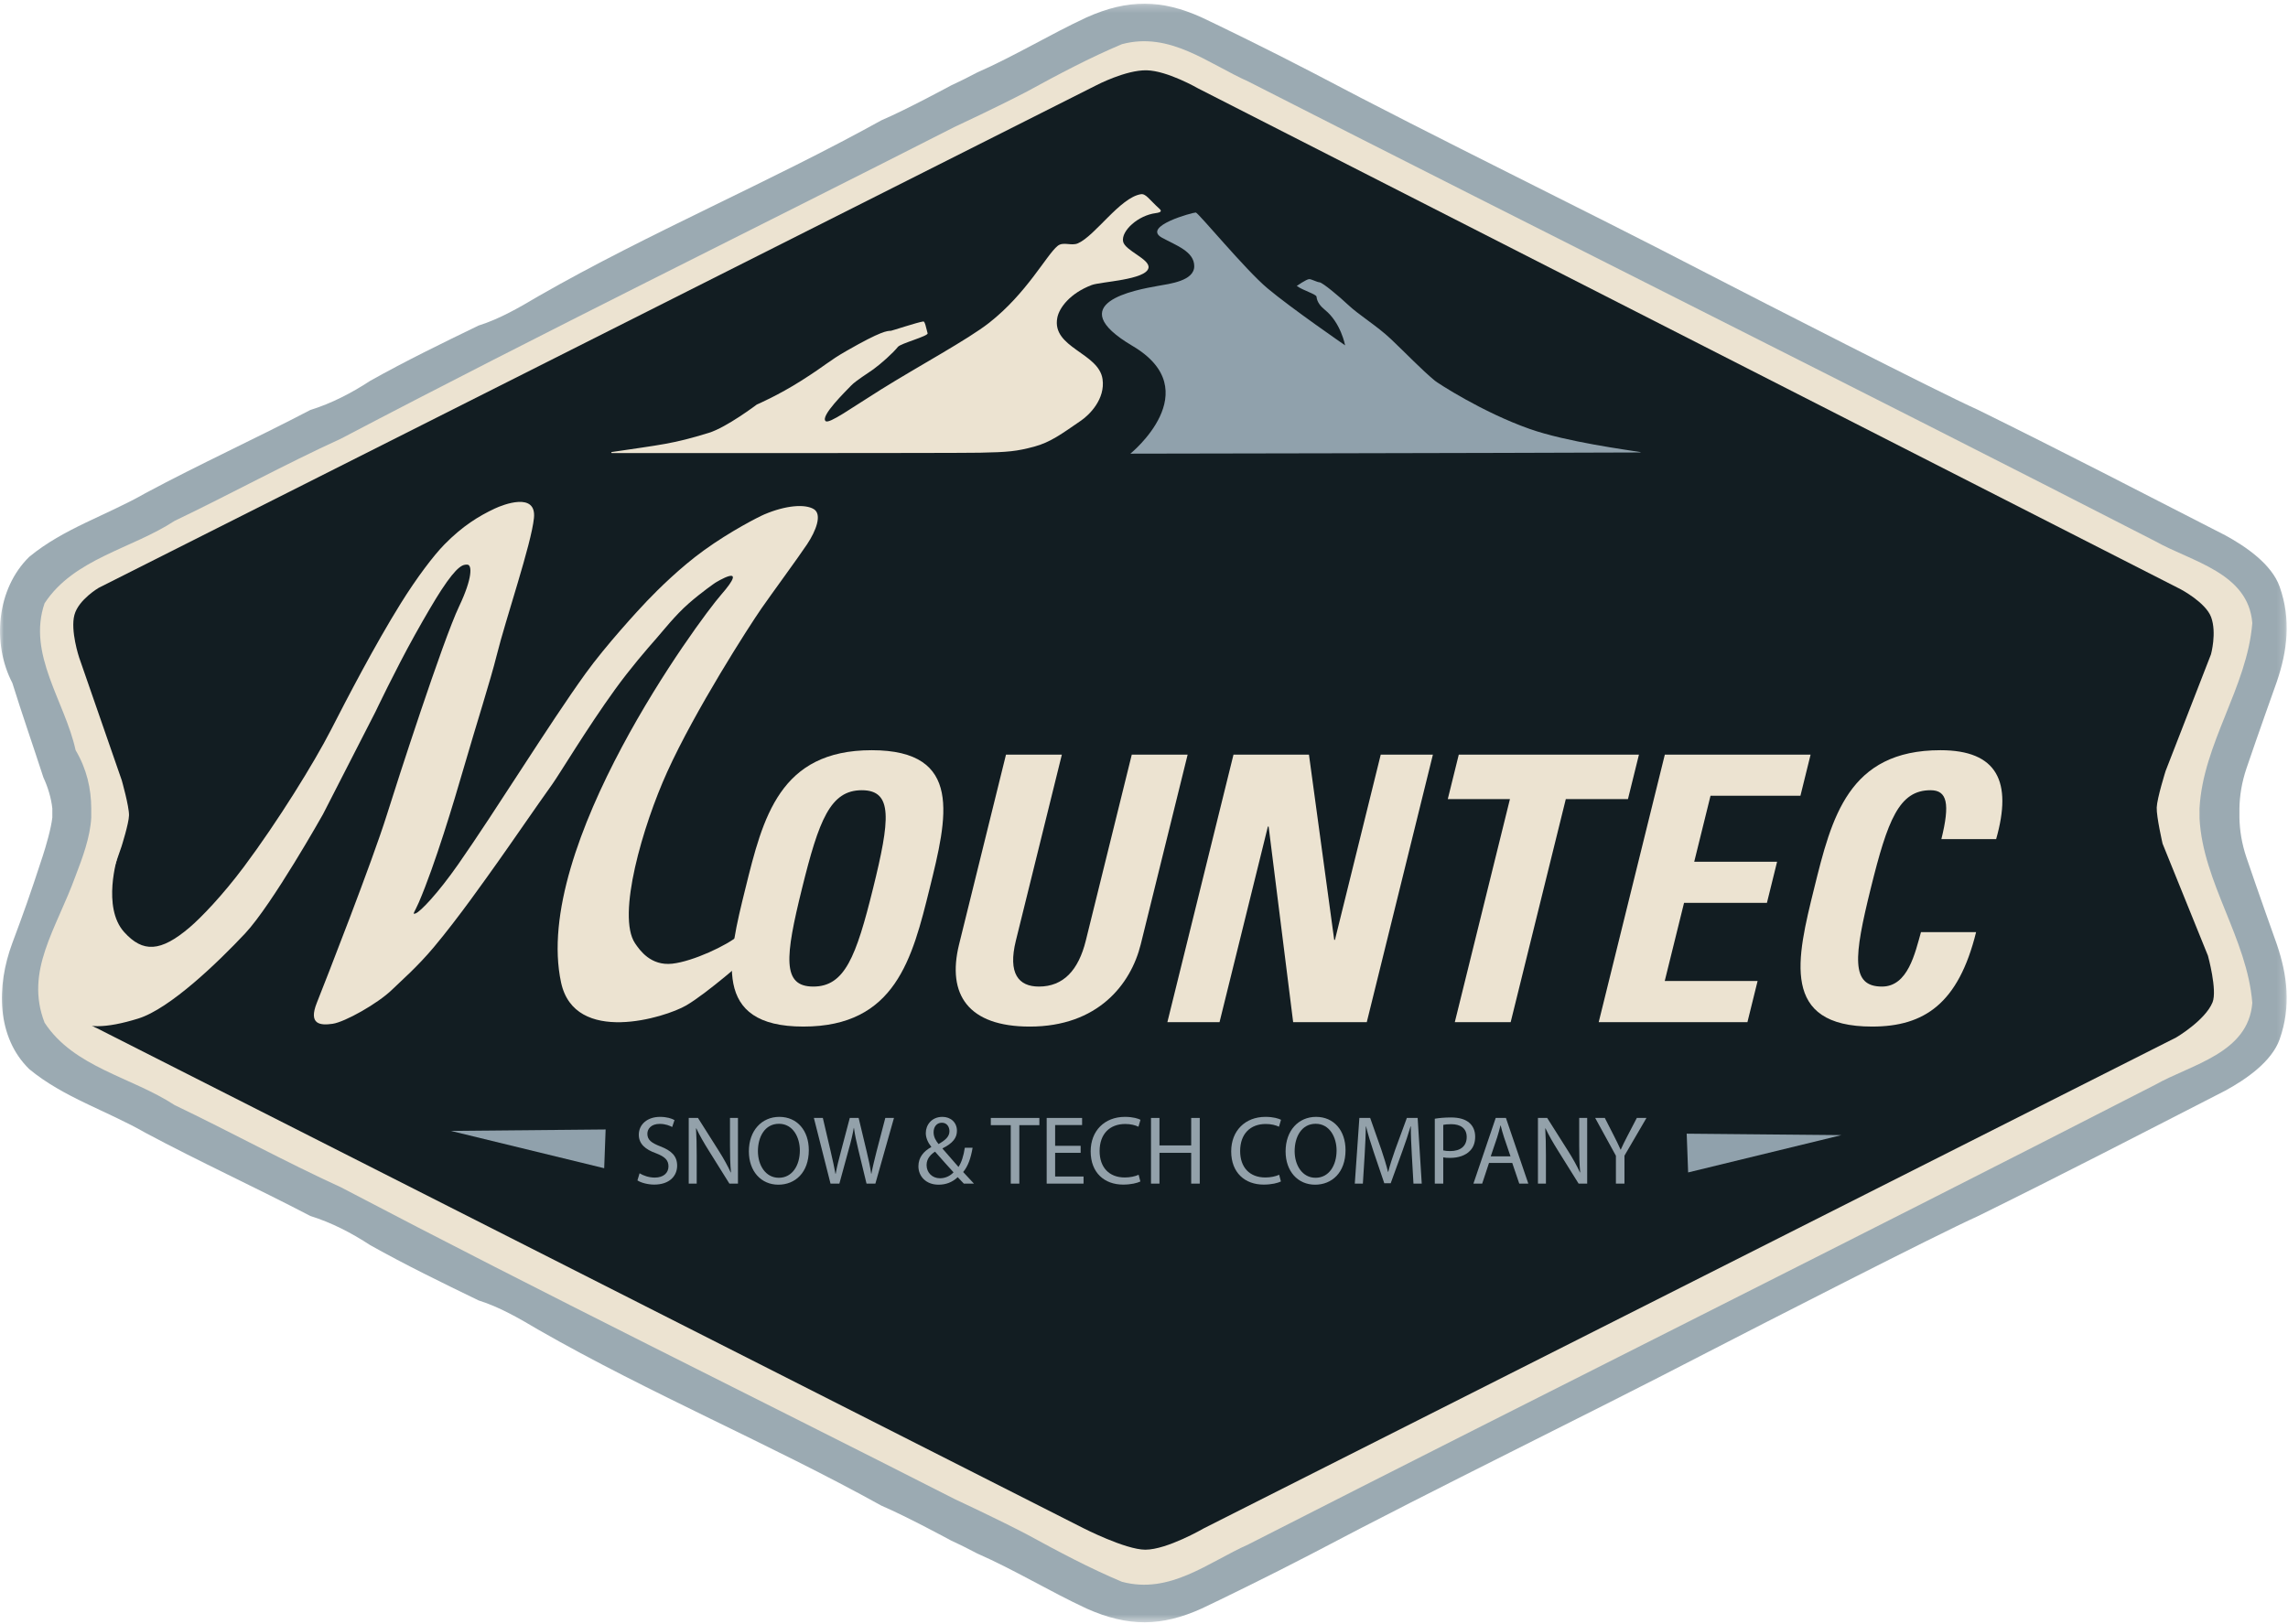
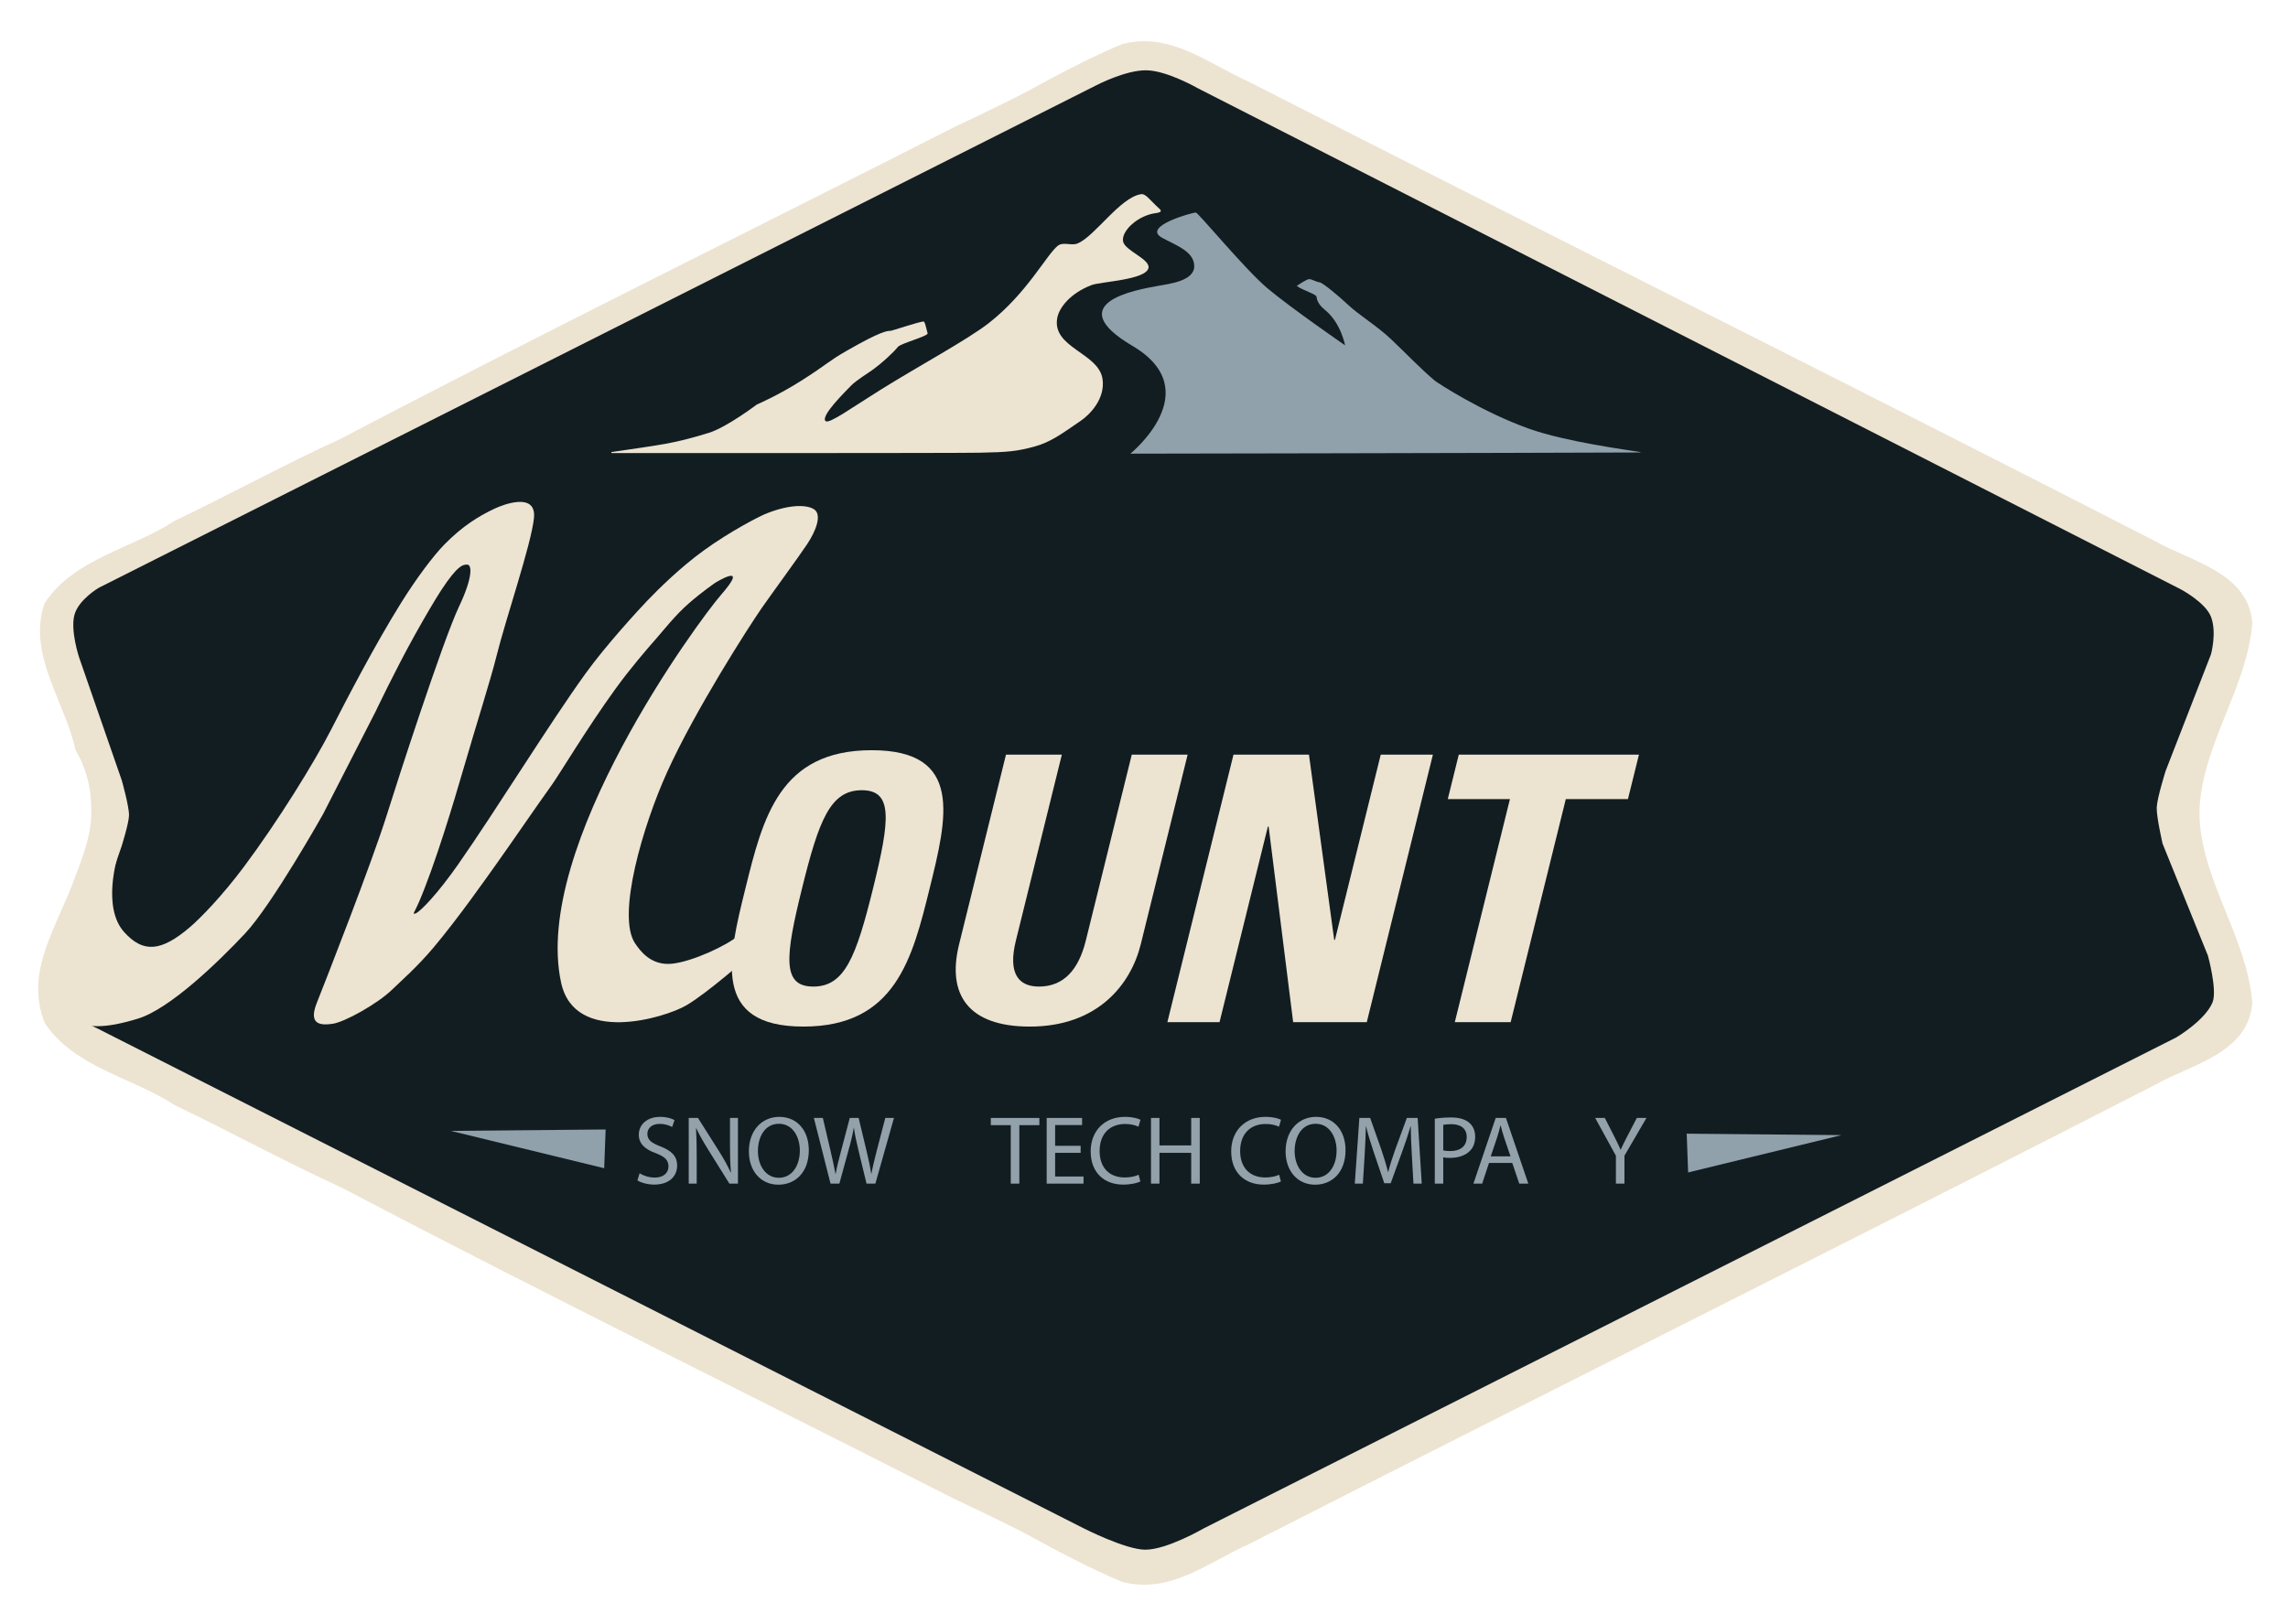
<svg xmlns="http://www.w3.org/2000/svg" xmlns:xlink="http://www.w3.org/1999/xlink" width="300px" height="213px" viewBox="0 0 300 213" version="1.1">
  <title>logo</title>
  <desc>Created with Sketch.</desc>
  <defs>
    <polygon id="path-1" points="0 0.234 311.825 0.234 311.825 221.02 0 221.02 0 0.234" />
    <polygon id="path-3" points="0 0.225 299.832 0.225 299.832 212.519 0 212.519 0 0.225" />
  </defs>
  <g id="Symbols" stroke="none" stroke-width="1" fill="none" fill-rule="evenodd">
    <g id="Logo">
      <g id="logo" transform="translate(-4, -8)">
        <g id="Group-3" transform="translate(0, 0.256)">
          <mask id="mask-2" fill="white">
            <use xlink:href="#path-1" />
          </mask>
          <g id="Clip-2" />
        </g>
        <g id="Group-3" transform="translate(4, 8.256)">
          <mask id="mask-4" fill="white">
            <use xlink:href="#path-3" />
          </mask>
          <g id="Clip-2" />
-           <path d="M293.631,106.966 C293.66,108.623 293.928,110.366 294.559,112.235 C295.946,116.339 298.532,123.587 298.532,123.587 C299.917,127.642 300.421,131.747 298.909,136.04 C297.859,139.021 294.433,141.345 291.774,142.791 C280.974,148.326 270.198,153.908 259.306,159.268 C254.077,161.606 229.974,173.962 224.065,177.015 C206.765,185.992 189.169,194.469 171.956,203.557 C166.527,206.387 159.649,209.74 157.532,210.73 C152.33,213.069 147.95,213.17 142.445,210.706 C137.602,208.451 133.023,205.643 128.127,203.494 C125.597,202.201 127.082,202.933 124.693,201.79 C124.693,201.79 118.952,198.671 115.585,197.229 C100.825,189.055 85.234,182.54 70.59,174.15 C68.099,172.674 65.521,171.174 62.751,170.303 C57.965,167.986 53.19,165.658 48.548,163.058 C46.105,161.457 43.474,160.096 40.685,159.225 C33.539,155.49 26.19,152.133 19.071,148.321 C14.051,145.441 8.339,143.691 3.841,139.973 C-0.441,135.8 -0.505,129.121 1.619,123.424 C3.134,119.357 3.87,117.33 5.609,112.004 C6.032,110.706 6.706,108.385 6.861,106.966 L6.861,105.779 C6.706,104.36 6.265,102.947 5.689,101.711 C4.35,97.571 2.91,93.47 1.619,89.32 C-1.084,84.127 -0.441,76.944 3.841,72.771 C8.339,69.054 14.051,67.304 19.071,64.424 C26.19,60.611 33.539,57.255 40.685,53.519 C43.474,52.649 46.105,51.288 48.548,49.687 C53.19,47.086 57.965,44.759 62.751,42.441 C65.521,41.571 68.099,40.071 70.59,38.594 C85.234,30.204 100.825,23.689 115.585,15.515 C118.952,14.073 124.693,10.955 124.693,10.955 C127.082,9.812 125.598,10.543 128.127,9.25 C133.023,7.101 137.602,4.293 142.445,2.038 C147.95,-0.426 152.33,-0.325 157.532,2.014 C159.649,3.005 166.527,6.357 171.956,9.188 C189.169,18.275 206.765,26.752 224.065,35.729 C229.974,38.782 254.077,51.139 259.306,53.476 C270.198,58.837 280.974,64.419 291.774,69.953 C294.433,71.4 297.859,73.723 298.909,76.704 C300.421,80.998 299.917,85.102 298.532,89.157 C298.532,89.157 295.946,96.405 294.559,100.509 C293.928,102.379 293.66,104.121 293.631,105.779" id="Fill-1" fill="#9BAAB2" mask="url(#mask-4)" />
        </g>
        <path d="M292.398,114.035 C292.848,105.506 298.648,98.162 299.32,89.719 C298.801,83.108 291.347,81.671 286.581,78.978 C247.067,58.702 207.27,38.878 167.699,18.703 C162.371,16.323 157.403,12.111 151.105,13.794 C146.848,15.583 142.753,17.766 138.697,19.982 C134.902,21.976 129.136,24.661 129.136,24.661 C102.318,38.316 75.323,51.557 48.712,65.53 C41.334,68.905 34.211,72.814 26.896,76.314 C21.289,79.988 13.696,81.247 9.846,87.123 C7.542,93.811 12.525,100.014 13.912,106.389 C15.378,108.865 15.955,111.44 15.964,114.035 L15.964,115.221 C15.83,117.83 14.79,120.572 13.912,122.867 C11.38,129.878 7.218,135.337 9.846,142.133 C13.696,148.008 21.289,149.268 26.896,152.941 C34.211,156.442 41.334,160.351 48.712,163.726 C75.323,177.698 102.318,190.94 129.136,204.595 C129.136,204.595 134.902,207.28 138.697,209.273 C142.753,211.49 146.848,213.673 151.105,215.462 C157.403,217.144 162.371,212.932 167.699,210.552 C207.27,190.378 247.067,170.554 286.581,150.278 C291.347,147.585 298.801,146.148 299.32,139.536 C298.648,131.093 292.848,123.75 292.403,115.371 C292.401,115.321 292.398,114.035 292.398,114.035 Z" id="Fill-4" fill="#ECE3D1" />
        <path d="M16.952,85.092 C16.952,85.092 14.306,86.636 13.761,88.64 C13.2,90.7 14.374,94.227 14.374,94.227 L19.969,110.355 C19.969,110.355 20.935,113.764 20.916,114.933 C20.899,115.991 19.926,119.049 19.926,119.049 L13.78,136.723 C13.78,136.723 13.335,139.046 14.004,140.414 C14.852,142.143 16.753,142.879 16.753,142.879 L146.009,208.41 C146.009,208.41 151.568,211.254 154.174,211.254 C157.024,211.254 161.843,208.453 161.843,208.453 L289.34,144.07 C289.34,144.07 293.133,141.84 294.103,139.471 C294.754,137.882 293.503,133.346 293.503,133.346 L287.555,118.651 C287.555,118.651 286.74,115.107 286.787,113.907 C286.835,112.676 287.952,109.12 287.952,109.12 L293.899,93.829 C293.899,93.829 294.681,91.009 293.921,88.943 C293.213,87.018 289.934,85.29 289.934,85.29 L161.075,19.585 C161.075,19.585 157.084,17.282 154.356,17.221 C151.628,17.16 147.793,19.163 147.793,19.163 L16.952,85.092 Z" id="Fill-6" fill="#121D22" />
        <path d="M19.417,120.373 C19.417,120.373 17.34,126.987 20.279,130.249 C22.737,132.978 25.061,132.869 28.849,129.65 C30.326,128.395 33.152,125.473 35.985,121.682 C40.417,115.752 45.195,108.024 47.382,103.76 C49.54,99.55 53.107,92.668 56.548,87.137 C58.661,83.742 60.858,80.853 62.268,79.414 C64.656,76.98 66.783,75.686 68.861,74.707 C69.97,74.184 74.356,72.486 74.012,75.935 C73.667,79.384 70.316,89.156 69.117,93.987 C68.319,97.204 66.475,102.948 64.795,108.746 C63.488,113.253 61.051,121.381 58.922,126.347 C58.366,127.645 57.96,128.012 58.516,127.792 C59.132,127.546 61.383,125.219 64.081,121.359 C69.038,114.271 76.016,102.937 80.762,96.354 C83.441,92.638 87.722,87.985 88.851,86.806 C90.317,85.275 93.193,82.429 96.271,80.2 C99.803,77.641 103.514,75.768 104.201,75.475 C107.038,74.265 109.55,74.082 110.698,74.772 C111.846,75.462 110.973,77.66 109.825,79.384 C108.677,81.109 105.092,85.996 103.856,87.778 C102.168,90.212 95.156,101.14 91.48,109.25 C88.284,116.3 84.831,128.107 87.267,131.718 C87.892,132.645 89.33,134.708 92.153,134.394 C94.855,134.094 99.358,131.989 100.872,130.666 C101.688,129.953 103.397,127.792 103.397,127.792 L105.348,132.276 L101.933,133.655 C101.933,133.655 96.74,138.254 93.985,139.864 C91.23,141.474 79.356,145.13 77.57,136.875 C73.71,119.028 95.713,89.259 98.511,86.056 C102.464,81.532 97.772,84.443 97.772,84.443 C97.772,84.443 96.063,85.61 94.308,87.142 C92.535,88.691 90.896,90.79 90.065,91.732 C88.868,93.087 86.658,95.638 84.623,98.455 C80.96,103.524 77.355,109.543 76.41,110.861 C74.453,113.592 70.788,118.931 69.306,121.007 C67.666,123.303 64.146,128.337 60.885,132.228 C58.704,134.83 56.589,136.65 55.417,137.794 C53.542,139.624 49.218,142.049 47.611,142.279 C46.004,142.509 44.397,142.394 45.545,139.519 C46.693,136.645 52.81,120.995 54.713,114.901 C56.012,110.738 62.052,92.042 64.197,87.531 C65.975,83.792 65.896,82.093 65.291,82.058 C64.74,82.025 64.019,82.095 61.838,85.429 C61.088,86.576 59.74,88.859 58.384,91.297 C55.797,95.95 53.236,101.345 53.236,101.345 L46.348,114.799 C46.348,114.799 39.691,126.642 36.132,130.436 C32.574,134.23 26.272,140.303 22.128,141.589 C17.864,142.912 14.919,142.977 13.634,141.474 C12.784,140.479 12.249,139.497 12.249,139.497 L15.663,129.939 L19.417,120.373 Z" id="Fill-8" fill="#ECE3D1" />
        <polygon id="Fill-10" fill="#90A1AC" points="83.409 156.138 83.221 161.221 63.113 156.326" />
        <polygon id="Fill-12" fill="#90A1AC" points="225.158 156.691 225.346 161.774 245.454 156.879" />
        <path d="M87.861,161.886 C88.358,162.193 89.086,162.449 89.851,162.449 C90.987,162.449 91.65,161.848 91.65,160.979 C91.65,160.173 91.19,159.713 90.03,159.266 C88.626,158.767 87.759,158.039 87.759,156.825 C87.759,155.483 88.869,154.486 90.54,154.486 C91.42,154.486 92.058,154.691 92.441,154.907 L92.135,155.815 C91.854,155.662 91.28,155.406 90.502,155.406 C89.328,155.406 88.882,156.109 88.882,156.697 C88.882,157.502 89.405,157.899 90.591,158.359 C92.046,158.921 92.786,159.624 92.786,160.889 C92.786,162.218 91.803,163.368 89.774,163.368 C88.945,163.368 88.039,163.126 87.58,162.819 L87.861,161.886 Z" id="Fill-14" fill="#93A1AA" />
        <path d="M94.305,163.241 L94.305,154.627 L95.517,154.627 L98.273,158.984 C98.911,159.995 99.408,160.902 99.816,161.784 L99.842,161.771 C99.74,160.621 99.715,159.573 99.715,158.231 L99.715,154.627 L100.761,154.627 L100.761,163.241 L99.638,163.241 L96.908,158.87 C96.308,157.911 95.734,156.927 95.3,155.994 L95.262,156.007 C95.325,157.093 95.351,158.129 95.351,159.56 L95.351,163.241 L94.305,163.241 Z" id="Fill-16" fill="#93A1AA" />
        <path d="M103.378,158.985 C103.378,160.825 104.373,162.474 106.121,162.474 C107.881,162.474 108.876,160.851 108.876,158.895 C108.876,157.183 107.984,155.393 106.133,155.393 C104.296,155.393 103.378,157.093 103.378,158.985 M110.05,158.844 C110.05,161.809 108.252,163.381 106.057,163.381 C103.786,163.381 102.191,161.618 102.191,159.011 C102.191,156.275 103.888,154.486 106.185,154.486 C108.532,154.486 110.05,156.288 110.05,158.844" id="Fill-18" fill="#93A1AA" />
        <path d="M112.897,163.241 L110.715,154.627 L111.889,154.627 L112.91,158.984 C113.165,160.059 113.394,161.132 113.547,161.963 L113.573,161.963 C113.714,161.107 113.982,160.084 114.275,158.972 L115.423,154.627 L116.584,154.627 L117.63,158.997 C117.873,160.02 118.103,161.043 118.23,161.95 L118.256,161.95 C118.434,161.004 118.677,160.045 118.945,158.972 L120.08,154.627 L121.216,154.627 L118.779,163.241 L117.618,163.241 L116.533,158.755 C116.266,157.656 116.087,156.812 115.972,155.943 L115.946,155.943 C115.793,156.8 115.602,157.643 115.283,158.755 L114.058,163.241 L112.897,163.241 Z" id="Fill-20" fill="#93A1AA" />
-         <path d="M126.411,156.505 C126.411,157.119 126.691,157.592 127.061,158.052 C127.929,157.553 128.49,157.094 128.49,156.365 C128.49,155.841 128.197,155.253 127.495,155.253 C126.781,155.253 126.411,155.841 126.411,156.505 L126.411,156.505 Z M129.026,161.758 C128.516,161.196 127.559,160.148 126.602,159.049 C126.142,159.343 125.492,159.892 125.492,160.8 C125.492,161.784 126.219,162.538 127.253,162.538 C127.993,162.538 128.618,162.205 129.026,161.758 L129.026,161.758 Z M130.379,163.241 C130.136,162.998 129.906,162.755 129.575,162.397 C128.835,163.087 128.005,163.381 127.061,163.381 C125.39,163.381 124.421,162.257 124.421,160.966 C124.421,159.79 125.122,158.985 126.104,158.448 L126.104,158.41 C125.658,157.847 125.39,157.221 125.39,156.607 C125.39,155.559 126.142,154.486 127.572,154.486 C128.643,154.486 129.473,155.202 129.473,156.314 C129.473,157.221 128.949,157.937 127.584,158.614 L127.584,158.653 C128.311,159.496 129.128,160.442 129.677,161.055 C130.072,160.455 130.34,159.624 130.506,158.537 L131.526,158.537 C131.297,159.892 130.927,160.966 130.289,161.72 C130.748,162.205 131.195,162.691 131.705,163.241 L130.379,163.241 Z" id="Fill-22" fill="#93A1AA" />
        <polygon id="Fill-24" fill="#93A1AA" points="136.529 155.573 133.914 155.573 133.914 154.627 140.281 154.627 140.281 155.573 137.653 155.573 137.653 163.241 136.529 163.241" />
        <polygon id="Fill-26" fill="#93A1AA" points="145.692 159.202 142.348 159.202 142.348 162.308 146.074 162.308 146.074 163.24 141.239 163.24 141.239 154.627 145.883 154.627 145.883 155.559 142.348 155.559 142.348 158.282 145.692 158.282" />
        <path d="M153.526,162.959 C153.118,163.164 152.301,163.369 151.256,163.369 C148.831,163.369 147.007,161.835 147.007,159.01 C147.007,156.314 148.831,154.486 151.497,154.486 C152.57,154.486 153.246,154.716 153.539,154.869 L153.272,155.777 C152.85,155.573 152.251,155.419 151.536,155.419 C149.52,155.419 148.18,156.71 148.18,158.972 C148.18,161.081 149.393,162.435 151.485,162.435 C152.161,162.435 152.85,162.295 153.296,162.078 L153.526,162.959 Z" id="Fill-28" fill="#93A1AA" />
        <polygon id="Fill-30" fill="#93A1AA" points="156.028 154.627 156.028 158.231 160.187 158.231 160.187 154.627 161.31 154.627 161.31 163.241 160.187 163.241 160.187 159.202 156.028 159.202 156.028 163.241 154.918 163.241 154.918 154.627" />
        <path d="M171.952,162.959 C171.544,163.164 170.728,163.369 169.682,163.369 C167.257,163.369 165.433,161.835 165.433,159.01 C165.433,156.314 167.257,154.486 169.924,154.486 C170.996,154.486 171.672,154.716 171.965,154.869 L171.698,155.777 C171.276,155.573 170.677,155.419 169.962,155.419 C167.946,155.419 166.606,156.71 166.606,158.972 C166.606,161.081 167.819,162.435 169.911,162.435 C170.587,162.435 171.276,162.295 171.723,162.078 L171.952,162.959 Z" id="Fill-32" fill="#93A1AA" />
        <path d="M173.752,158.985 C173.752,160.825 174.748,162.474 176.496,162.474 C178.256,162.474 179.251,160.851 179.251,158.895 C179.251,157.183 178.359,155.393 176.508,155.393 C174.671,155.393 173.752,157.093 173.752,158.985 M180.425,158.844 C180.425,161.809 178.626,163.381 176.432,163.381 C174.161,163.381 172.566,161.618 172.566,159.011 C172.566,156.275 174.263,154.486 176.56,154.486 C178.907,154.486 180.425,156.288 180.425,158.844" id="Fill-34" fill="#93A1AA" />
        <path d="M189.116,159.458 C189.052,158.256 188.975,156.812 188.988,155.739 L188.95,155.739 C188.656,156.748 188.299,157.822 187.865,159.01 L186.347,163.19 L185.505,163.19 L184.114,159.087 C183.706,157.873 183.362,156.761 183.119,155.739 L183.093,155.739 C183.068,156.812 183.004,158.256 182.928,159.547 L182.698,163.241 L181.639,163.241 L182.239,154.627 L183.655,154.627 L185.122,158.793 C185.479,159.854 185.773,160.799 185.99,161.694 L186.028,161.694 C186.245,160.825 186.551,159.879 186.934,158.793 L188.465,154.627 L189.881,154.627 L190.417,163.241 L189.332,163.241 L189.116,159.458 Z" id="Fill-36" fill="#93A1AA" />
        <path d="M193.238,158.883 C193.481,158.947 193.787,158.972 194.157,158.972 C195.496,158.972 196.313,158.32 196.313,157.131 C196.313,155.994 195.509,155.445 194.284,155.445 C193.8,155.445 193.429,155.483 193.238,155.534 L193.238,158.883 Z M192.128,154.729 C192.664,154.64 193.366,154.563 194.259,154.563 C195.356,154.563 196.16,154.818 196.67,155.279 C197.142,155.687 197.423,156.313 197.423,157.081 C197.423,157.86 197.193,158.473 196.76,158.921 C196.173,159.547 195.216,159.867 194.131,159.867 C193.8,159.867 193.493,159.854 193.238,159.79 L193.238,163.24 L192.128,163.24 L192.128,154.729 Z" id="Fill-38" fill="#93A1AA" />
        <path d="M202.055,159.662 L201.213,157.183 C201.022,156.621 200.894,156.109 200.766,155.611 L200.741,155.611 C200.613,156.122 200.473,156.646 200.307,157.17 L199.465,159.662 L202.055,159.662 Z M199.236,160.531 L198.342,163.24 L197.194,163.24 L200.116,154.627 L201.456,154.627 L204.39,163.24 L203.204,163.24 L202.285,160.531 L199.236,160.531 Z" id="Fill-40" fill="#93A1AA" />
-         <path d="M205.654,163.241 L205.654,154.627 L206.866,154.627 L209.622,158.984 C210.26,159.995 210.758,160.902 211.166,161.784 L211.191,161.771 C211.09,160.621 211.064,159.573 211.064,158.231 L211.064,154.627 L212.11,154.627 L212.11,163.241 L210.987,163.241 L208.257,158.87 C207.658,157.911 207.084,156.927 206.649,155.994 L206.611,156.007 C206.675,157.093 206.701,158.129 206.701,159.56 L206.701,163.241 L205.654,163.241 Z" id="Fill-42" fill="#93A1AA" />
        <path d="M215.876,163.241 L215.876,159.585 L213.158,154.627 L214.421,154.627 L215.633,157.004 C215.965,157.656 216.22,158.18 216.488,158.781 L216.514,158.781 C216.756,158.218 217.049,157.656 217.382,157.004 L218.619,154.627 L219.882,154.627 L216.998,159.573 L216.998,163.241 L215.876,163.241 Z" id="Fill-44" fill="#93A1AA" />
        <path d="M118.474,124.52 C120.695,115.53 121.122,111.643 116.999,111.643 C112.875,111.643 111.381,115.53 109.16,124.52 C106.939,133.508 106.512,137.396 110.635,137.396 C114.759,137.396 116.252,133.508 118.474,124.52 M101.739,124.52 C104.031,115.239 106.216,106.395 118.295,106.395 C130.374,106.395 128.189,115.239 125.895,124.52 C123.626,133.703 121.417,142.643 109.338,142.643 C97.26,142.643 99.469,133.703 101.739,124.52" id="Fill-46" fill="#ECE3D1" />
        <path d="M159.721,106.979 L153.573,131.857 C152.277,137.104 147.949,142.644 139.023,142.644 C130.971,142.644 128.123,138.465 129.755,131.857 L135.903,106.979 L143.228,106.979 L137.2,131.371 C136.132,135.696 137.555,137.396 140.223,137.396 C143.424,137.396 145.408,135.258 146.369,131.371 L152.396,106.979 L159.721,106.979 Z" id="Fill-48" fill="#ECE3D1" />
        <polygon id="Fill-50" fill="#ECE3D1" points="157.065 142.061 165.733 106.978 175.629 106.978 178.94 131.273 179.036 131.273 185.04 106.978 191.879 106.978 183.211 142.061 173.557 142.061 170.341 116.405 170.244 116.405 163.904 142.061" />
        <polygon id="Fill-52" fill="#ECE3D1" points="218.896 106.979 217.455 112.809 209.306 112.809 202.078 142.061 194.753 142.061 201.981 112.809 193.831 112.809 195.272 106.979" />
-         <polygon id="Fill-54" fill="#ECE3D1" points="213.621 142.061 222.29 106.978 241.402 106.978 240.07 112.372 228.281 112.372 226.145 121.021 237.011 121.021 235.678 126.415 224.811 126.415 222.278 136.667 234.454 136.667 233.121 142.061" />
-         <path d="M241.868,124.52 C244.161,115.239 246.347,106.395 258.425,106.395 C265.896,106.395 267.882,110.526 265.731,118.057 L258.551,118.057 C259.704,113.392 259.312,111.643 257.129,111.643 C253.005,111.643 251.512,115.53 249.29,124.52 C247.069,133.508 246.642,137.396 250.765,137.396 C254.161,137.396 255.096,133.023 255.878,130.253 L263.105,130.253 C260.788,139.631 256.308,142.643 249.469,142.643 C237.39,142.643 239.599,133.703 241.868,124.52" id="Fill-56" fill="#ECE3D1" />
        <path d="M152.215,67.501 C152.215,67.501 200.33,67.423 219.043,67.345 C219.093,67.345 219.243,67.322 218.997,67.28 C217.462,67.019 209.404,65.963 204.58,64.262 C198.353,62.067 192.491,58.225 192.141,57.934 C190.3,56.398 188.451,54.437 186.374,52.471 C184.483,50.682 182.214,49.363 180.684,47.911 C179.719,46.996 177.446,45.067 177.014,45.027 C176.632,44.993 175.946,44.592 175.647,44.61 C175.284,44.632 174.03,45.499 174.03,45.499 C174.781,46.072 176.584,46.579 176.618,46.909 C176.692,47.639 177.172,48.196 177.741,48.658 C179.82,50.348 180.37,53.296 180.37,53.296 C180.37,53.296 173.337,48.449 170.207,45.828 C167.285,43.382 161.13,35.899 160.79,35.873 C160.458,35.848 153.625,37.687 156.381,39.191 C158.233,40.201 160.587,40.983 160.587,42.915 C160.587,44.848 157.368,45.222 155.813,45.5 C152.968,46.009 142.992,47.759 152.501,53.376 C162.422,59.237 152.215,67.501 152.215,67.501" id="Fill-58" fill="#90A1AC" />
        <path d="M153.583,33.474 C150.865,33.913 147.595,38.924 145.341,39.911 C144.453,40.301 143.427,39.643 142.672,40.254 C141.22,41.43 138.638,46.466 133.684,50.348 C130.89,52.538 124.406,56.033 119.49,59.103 C115.605,61.529 112.72,63.627 112.256,63.233 C111.507,62.595 114.933,59.275 115.611,58.56 C116.202,57.937 117.834,56.93 118.529,56.425 C119.532,55.696 121.072,54.32 121.737,53.492 C122.103,53.038 125.731,52.085 125.628,51.716 C125.425,50.992 125.284,50.131 125.061,50.163 C124.254,50.279 120.945,51.381 120.818,51.385 C120.317,51.4 119.571,51.395 114.982,54.028 C112.574,55.409 112.493,55.752 109.094,57.913 C106.016,59.869 103.228,61.061 103.228,61.061 C103.228,61.061 99.284,64.048 96.933,64.773 C92.179,66.241 90.591,66.331 84.214,67.286 C84.131,67.298 84.137,67.423 84.221,67.423 C90.225,67.426 129.102,67.44 132.506,67.375 C136.195,67.305 137.318,67.191 139.598,66.582 C141.74,66.009 143.261,64.87 145.742,63.166 C146.852,62.403 148.936,60.343 148.565,57.727 C148.074,54.262 141.882,53.621 142.63,49.685 C142.881,48.363 144.299,46.47 147.135,45.386 C148.32,44.934 154.266,44.723 154.587,43.141 C154.822,41.976 151.469,40.874 151.255,39.655 C151.013,38.268 153.22,36.254 155.526,35.955 C156.297,35.855 156.32,35.655 156.038,35.398 C154.672,34.158 154.245,33.367 153.583,33.474" id="Fill-60" fill="#ECE3D1" />
      </g>
    </g>
  </g>
</svg>